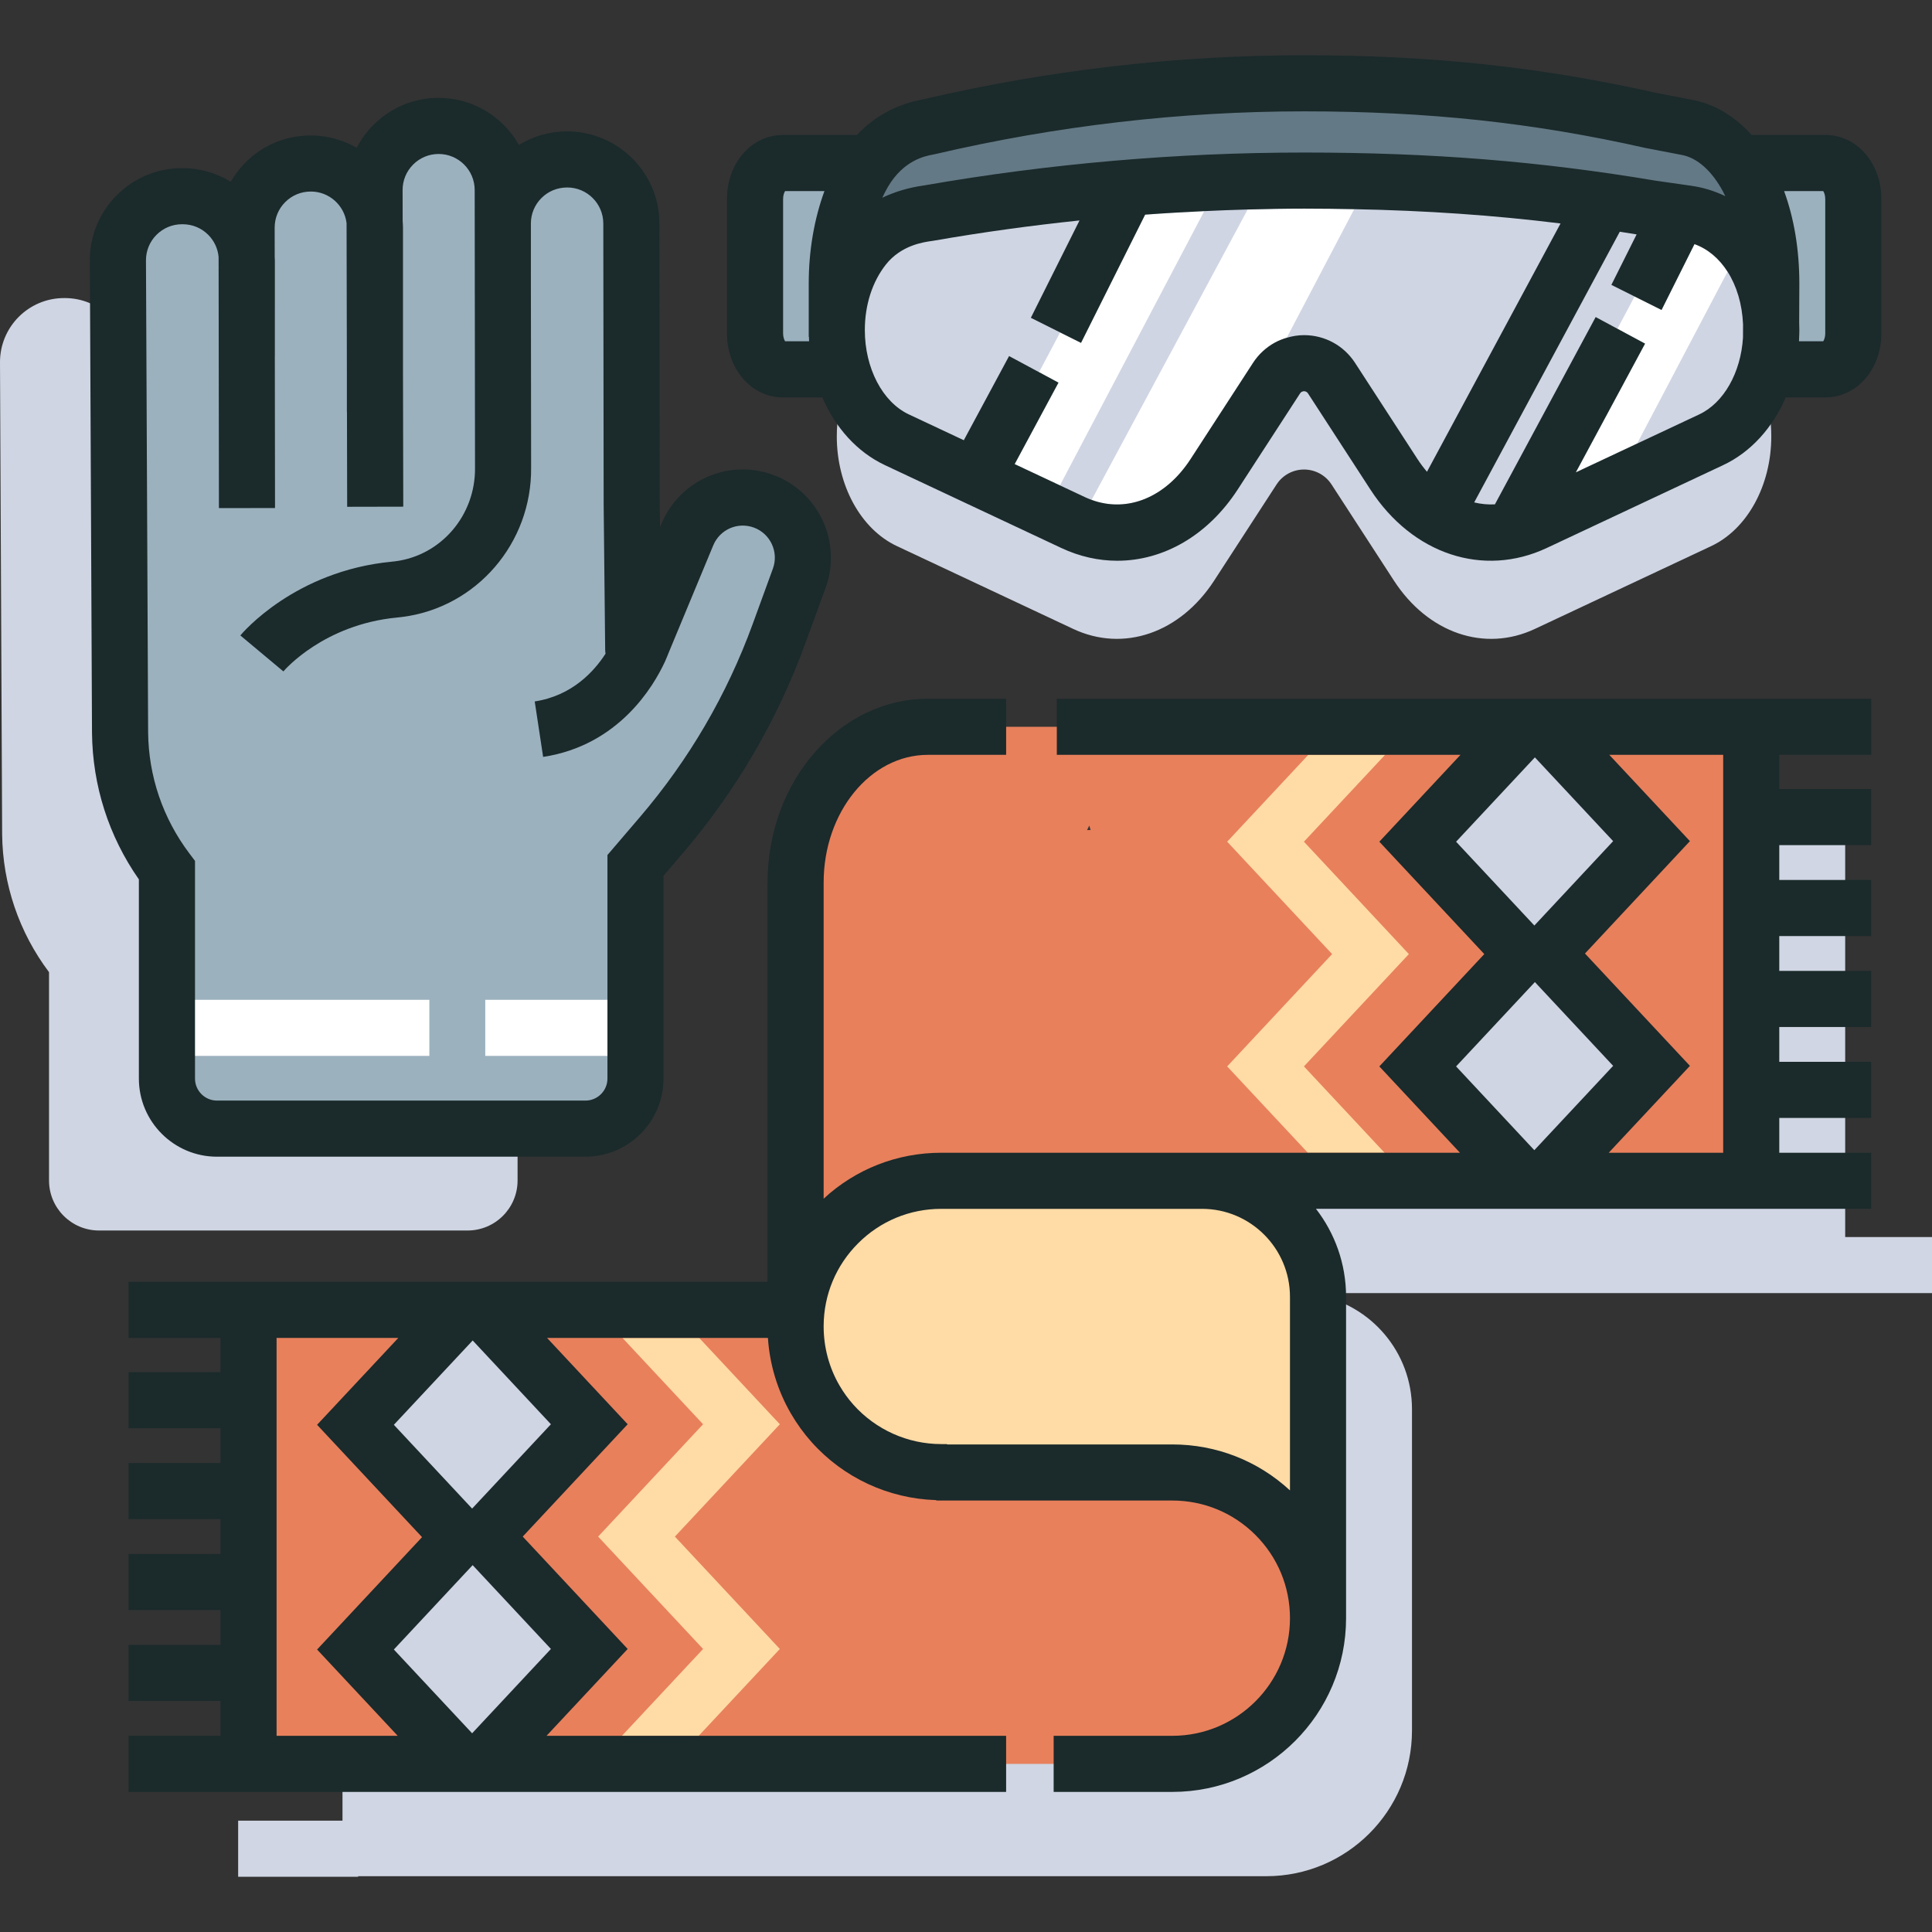
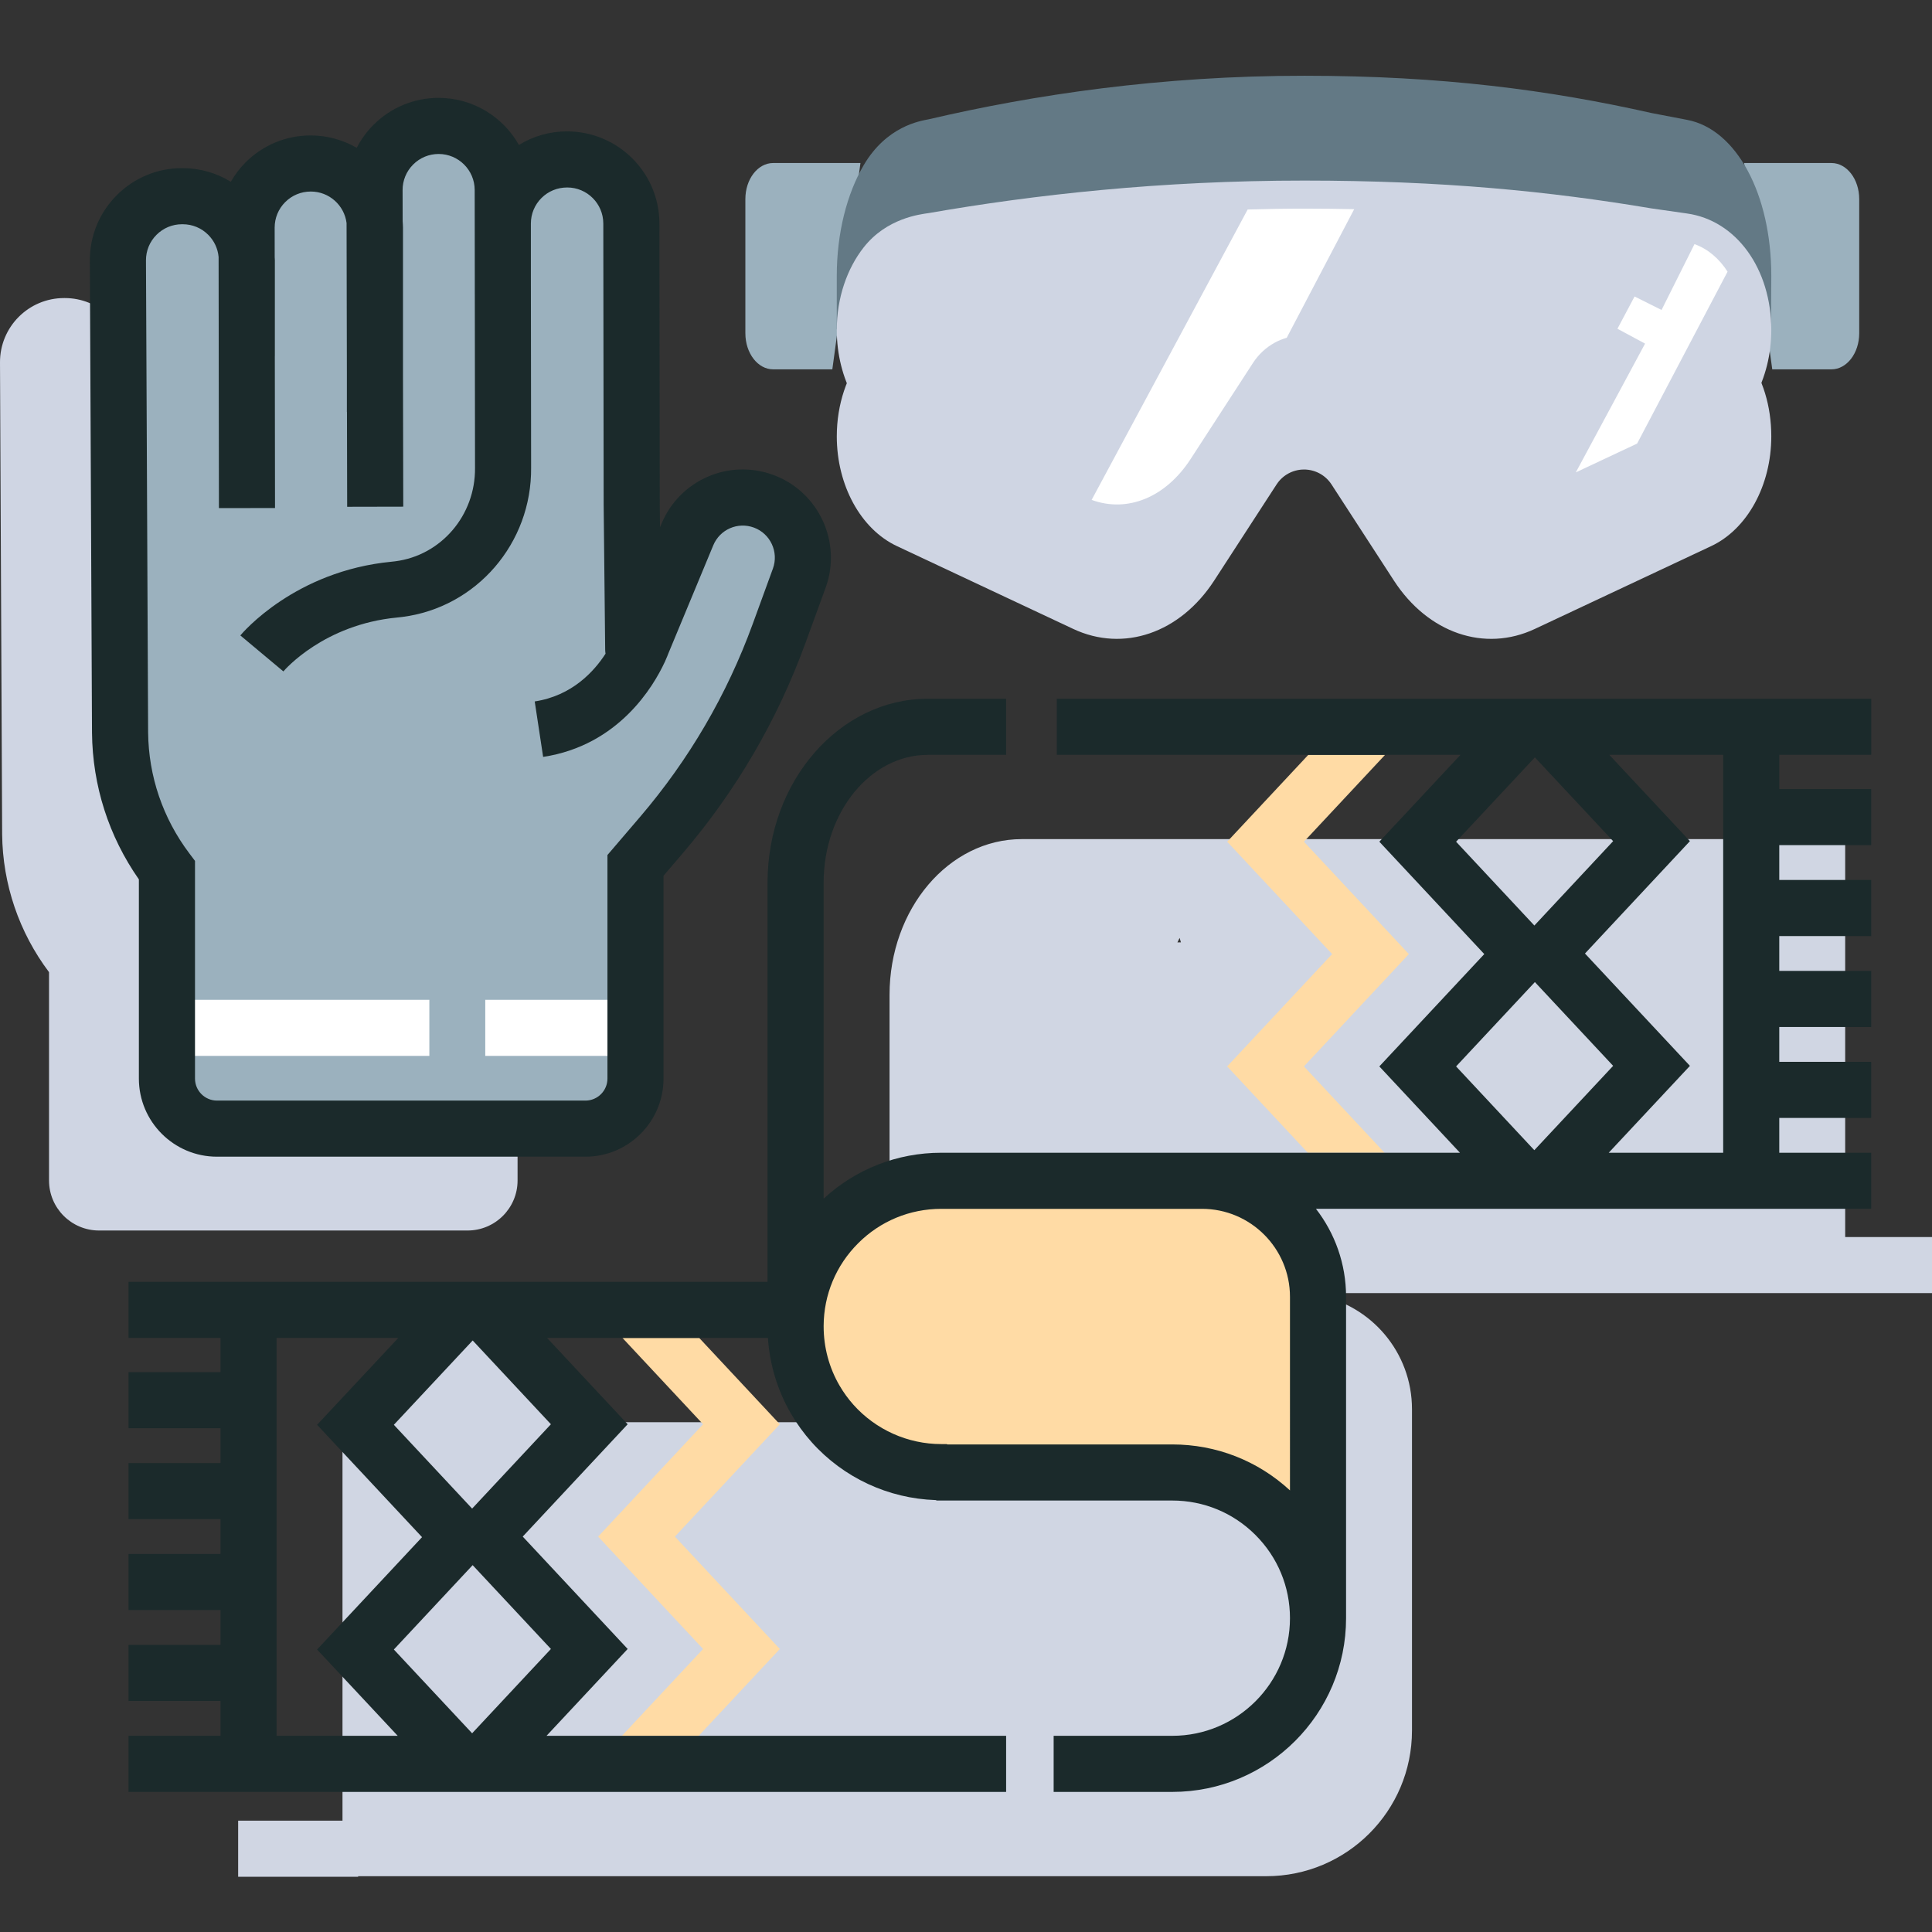
<svg xmlns="http://www.w3.org/2000/svg" id="Capa_1" x="0px" y="0px" viewBox="0 0 413.295 413.295" style="enable-background:new 0 0 413.295 413.295;" xml:space="preserve">
  <rect x="0" y="0" width="413.295" height="413.295" fill="#333333" stroke="none" />
  <path style="fill:#CFD5E3;" d="M138.13,129.024c-6.469-2.387-13.67,0.758-16.315,7.126l-10.338,24.892  c-0.269,0.647-1.232,0.461-1.24-0.241l-0.326-31.183l-0.076-60.026c-0.01-7.563-6.142-13.691-13.706-13.694H96.06  c-7.575-0.003-13.717,6.137-13.717,13.711V81.01l-0.022-18.584c-0.009-7.566-6.145-13.695-13.711-13.695l0,0  c-7.584,0-13.728,6.157-13.711,13.74l0.014,6.632c-0.689-6.927-6.532-12.337-13.64-12.338h-0.029  c-7.58-0.001-13.723,6.149-13.713,13.729l0.008,6.3c-0.356-7.256-6.336-13.035-13.681-13.032h-0.151  C6.112,63.764-0.034,69.941,0,77.536l0.459,100.968c0.111,10.639,3.626,20.963,10.029,29.46v44.561  c0,5.914,4.793,10.707,10.706,10.707h78.819c5.913,0,10.706-4.793,10.706-10.707v-45.609l5.53-6.465  c10.902-12.746,19.428-27.344,25.175-43.101l4.329-11.869C148.178,138.833,144.77,131.475,138.13,129.024z" />
  <path style="fill:#9BB1BE;" d="M163.356,107.231c-6.47-2.387-13.67,0.758-16.315,7.126l-10.338,24.892  c-0.269,0.647-1.232,0.461-1.24-0.24l-0.326-31.184l-0.077-60.026c-0.009-7.563-6.142-13.691-13.706-13.694h-0.069  c-7.575-0.003-13.717,6.137-13.717,13.711v11.401l-0.022-18.584c-0.009-7.566-6.145-13.695-13.711-13.695l0,0  c-7.583,0-13.727,6.157-13.711,13.74l0.014,6.632c-0.688-6.927-6.532-12.337-13.64-12.338H66.47  c-7.58-0.001-13.723,6.149-13.713,13.729l0.008,6.3c-0.356-7.256-6.336-13.035-13.681-13.032h-0.151  c-7.595,0.002-13.742,6.179-13.707,13.774l0.46,100.968c0.111,10.639,3.626,20.963,10.029,29.46v44.561  c0,5.914,4.793,10.707,10.706,10.707h78.819c5.913,0,10.706-4.793,10.706-10.707v-45.609l5.53-6.465  c10.901-12.746,19.428-27.344,25.175-43.101l4.329-11.869C173.404,117.039,169.996,109.681,163.356,107.231z" />
  <g>
    <rect x="35.718" y="213.878" style="fill:#FFFFFF;" width="56.13" height="12" />
    <rect x="103.808" y="213.878" style="fill:#FFFFFF;" width="32.14" height="12" />
  </g>
  <path style="fill:#1B2A2B;" d="M165.433,101.602c-9.527-3.513-20.038,1.077-23.933,10.454l-0.311,0.748l-0.052-4.986l-0.077-60.026  c-0.013-10.851-8.852-19.682-19.772-19.687c-0.003,0-0.005,0-0.008,0c-3.686,0-7.207,1.025-10.271,2.905  c-3.384-6.002-9.811-10.071-17.175-10.071c-5.273,0-10.228,2.056-13.953,5.788c-1.458,1.461-2.648,3.114-3.569,4.896  c-2.9-1.675-6.255-2.649-9.843-2.649c-0.001,0-0.002,0-0.003,0c-5.269,0-10.222,2.053-13.946,5.781  c-1.247,1.248-2.287,2.643-3.144,4.132c-3.068-1.888-6.596-2.917-10.289-2.917c-0.001,0-0.004,0-0.006,0h-0.153  c-5.281,0.002-10.241,2.064-13.966,5.808c-3.725,3.743-5.763,8.713-5.739,13.994l0.46,101.004  c0.118,11.318,3.579,22.11,10.028,31.343v42.615c0,9.213,7.494,16.707,16.706,16.707h78.819c9.212,0,16.706-7.494,16.706-16.707  v-43.393l4.089-4.781c11.407-13.337,20.239-28.459,26.252-44.945l4.329-11.869C180.163,116.017,175.147,105.187,165.433,101.602z   M165.342,121.632l-4.329,11.869c-5.52,15.133-13.627,29.014-24.098,41.257l-6.97,8.149v47.825c0,2.596-2.111,4.707-4.706,4.707  H46.421c-2.595,0-4.706-2.111-4.706-4.707v-46.568l-1.208-1.604c-5.672-7.527-8.723-16.488-8.821-25.876l-0.46-100.968  c-0.009-2.066,0.788-4.01,2.245-5.475c1.458-1.464,3.398-2.271,5.462-2.272h0.153c0.001,0,0.001,0,0.002,0  c2.059,0,3.995,0.802,5.452,2.258c1.291,1.291,2.065,2.958,2.225,4.755l0.068,53.712l12-0.016l-0.042-32.525h0.007V55.681  c0-0.235-0.026-0.465-0.034-0.698l-0.008-6.289c-0.002-2.062,0.798-4,2.255-5.459c1.457-1.458,3.394-2.262,5.484-2.262h0.001  c3.921,0,7.162,2.946,7.642,6.739l0.068,32.271v8.144h0.017l0.043,20.285l12-0.025l-0.06-28.429V48.684  c0-0.459-0.038-0.909-0.069-1.361l-0.014-6.657c-0.004-2.063,0.796-4.003,2.253-5.463s3.396-2.264,5.458-2.264  c4.247,0,7.707,3.455,7.711,7.702l0.022,18.321v3.988h0.005l0.044,37.132c0.106,10.146-7.236,18.741-17.083,19.993  c-0.26,0.033-0.522,0.063-0.79,0.089c-20.667,1.992-31.862,15.207-32.329,15.768l9.207,7.696c0.348-0.408,8.699-10.018,24.272-11.52  c0.392-0.038,0.779-0.081,1.157-0.129c15.884-2.02,27.734-15.786,27.565-31.966l-0.049-40.955v-11.24c0-2.06,0.803-3.997,2.26-5.454  c1.457-1.456,3.393-2.258,5.521-2.258c0.001,0,0.002,0,0.003,0c4.245,0.001,7.703,3.457,7.708,7.702l0.077,60.081l0.326,31.184  c0.002,0.261,0.043,0.513,0.076,0.767c-2.451,3.799-7.181,9.003-15.15,10.212l1.8,11.864c16.194-2.457,23.625-15.155,25.977-20.214  c0.023-0.052,0.056-0.097,0.078-0.15l0.106-0.255c0.303-0.677,0.499-1.173,0.599-1.443l9.633-23.194  c1.415-3.407,5.233-5.076,8.697-3.798C164.809,114.163,166.631,118.098,165.342,121.632z" />
  <path style="fill:#D0D6E3;" d="M394.724,264.625v-3.766v-81.354H262.712h-16.538h-27.588c-15.625,0-28.293,14.917-28.293,33.317  v87.295v4.119h-21.73H73.267v15.766v69.477H50.946v12h25.668v-0.121h168.885h17.213h8.175c17.205,0,31.166-13.953,31.166-31.158  v-68.754c0-12.176-8.77-22.297-20.336-24.408c0.062-0.137,0.123-0.275,0.184-0.412h34.527h71.199l0,0h25.668v-12h-18.571V264.625z   M251.873,201.599l0.474-0.966l0.278,0.953C252.377,201.591,252.127,201.595,251.873,201.599z" />
-   <path style="fill:#E8805C;" d="M243.388,155.476H226.85h-27.588c-15.625,0-28.293,14.918-28.293,33.318v87.296v4.117l-21.729,0.002  H53.944v15.764v81.355h172.232h17.213h8.174c17.206,0,31.167-13.951,31.167-31.158v-68.754c0-12.176-8.77-22.295-20.336-24.408  c0.062-0.137,0.123-0.273,0.184-0.412h34.526H375.4V236.83v-81.354L243.388,155.476L243.388,155.476z M233.299,177.558  c-0.246,0.005-0.497,0.009-0.752,0.013l0.475-0.966L233.299,177.558z" />
  <path style="fill:#FFDBA5;" d="M281.953,346.169v-68.754c0-13.707-11.112-24.82-24.819-24.82h-55.78  c-8.604,0-16.395,3.486-22.025,9.125c-5.605,5.598-9.091,13.322-9.133,21.859v0.184c0,5.688,1.523,11.027,4.189,15.615  c1.068,1.846,2.319,3.568,3.726,5.143c5.713,6.383,14.01,10.4,23.243,10.4l0.19,0.074h42.126c3.069,0,6.391,0.068,9.694,0.391  c10.253,1.002,19.047,7.758,22.99,17.275L281.953,346.169z" />
  <g>
    <polygon style="fill:#CFD5E3;" points="126.063,305.144 100.293,279.373 74.523,305.144 98.23,328.851 74.523,352.558    100.293,378.33 126.063,352.558 102.356,328.851  " />
-     <polygon style="fill:#CFD5E3;" points="354.059,180.329 328.288,154.558 302.518,180.329 326.225,204.036 302.518,227.744    328.288,253.513 354.059,227.744 330.351,204.036  " />
  </g>
  <g>
    <polygon style="fill:#FFDBA5;" points="278.938,228.127 301.387,204.098 278.938,180.057 296.297,161.476 279.876,161.476    262.518,180.055 284.967,204.096 262.517,228.125 279.766,246.595 296.185,246.595  " />
    <polygon style="fill:#FFDBA5;" points="150.403,304.677 127.953,328.709 150.403,352.748 133.044,371.328 149.467,371.328    166.824,352.75 144.374,328.711 166.824,304.679 149.573,286.207 133.154,286.207  " />
  </g>
  <path style="fill:#1B2A2B;" d="M400.292,161.476v-12h-19.668h-6H226.075v12h53.801h16.422h16.131l-17.361,18.582l22.45,24.04  l-22.45,24.029l17.247,18.469h-16.129h-16.419h-25.324h-53.088c-9.42,0-18.295,3.484-25.161,9.826v-67.628  c0-15.063,10-27.318,22.293-27.318h16.745v-12h-16.745c-18.909,0-34.293,17.638-34.293,39.318v85.413l-111.026,0.002v-0.002H27.499  v12h19.668v7.318H27.499v12h19.668v7.451H27.499v12h19.668v7.451H27.499v12h19.668v7.449H27.499v12h19.668v7.451H27.499v12h25.668  l0,0h162.064v-12h-65.764h-16.423h-16.129l17.358-18.58l-22.45-24.041l22.45-24.029l-17.248-18.469l16.128-0.002h16.419h14.703  c0.375,5.707,2.056,11.256,4.916,16.178c1.268,2.189,2.764,4.254,4.449,6.139c6.788,7.584,16.401,12.055,26.53,12.379l0.239,0.094  h50.376c6.717,0,13.035,2.619,17.791,7.375s7.376,11.078,7.376,17.799c0,13.873-11.29,25.158-25.167,25.158h-25.387v12h25.387  c20.494,0,37.167-16.67,37.167-37.158v-68.754c0-7.082-2.407-13.609-6.438-18.82h93.109l0,0h25.668v-12h-19.668v-7.449h19.668v-12  h-19.668v-7.451h19.668v-12h-19.668v-7.45h19.668v-12h-19.668v-7.45h19.668v-12h-19.668v-7.319h19.669V161.476z M59.167,371.328  v-85.119h26.037l-17.373,18.586l22.452,24.033l-22.45,24.039l17.247,18.461L59.167,371.328L59.167,371.328z M117.853,352.746  l-16.855,18.041l-16.744-17.922l16.856-18.049L117.853,352.746z M117.853,304.675l-16.856,18.043l-16.742-17.922l16.863-18.041  L117.853,304.675z M275.953,318.828c-6.882-6.35-15.757-9.832-25.167-9.832h-48.107l-0.19-0.076h-1.135  c-7.151,0-13.994-3.061-18.771-8.398c-1.137-1.271-2.148-2.668-3.011-4.156c-2.209-3.803-3.377-8.16-3.377-12.602v-0.154  c0.032-6.662,2.65-12.928,7.378-17.648c4.742-4.75,11.056-7.365,17.78-7.365h55.78c10.377,0,18.819,8.443,18.819,18.82  L275.953,318.828L275.953,318.828z M311.488,180.06l16.856-18.042l16.742,17.922l-16.855,18.05L311.488,180.06z M311.488,228.128  l16.856-18.041l16.741,17.92l-16.862,18.043L311.488,228.128z M368.624,246.595h-24.486l17.372-18.586l-22.452-24.032l22.451-24.04  l-17.248-18.462h24.363L368.624,246.595L368.624,246.595z" />
  <path style="fill:#CFD5E3;" d="M278.961,100.44c2.373,0,4.584,1.201,5.875,3.191l13.344,20.56  c7.303,11.253,19.402,15.404,30.164,10.348l37.715-17.716c7.727-3.629,12.857-12.996,12.857-23.471l0,0  c0-13.117-7.481-23.457-18.037-24.935l-7.572-1.082c-21.828-3.672-44.803-5.952-74.256-5.958  c-30.811-0.006-57.939,3.039-80.37,6.954c-1.925,0.271-9.022,1.11-13.912,7.328c-3.561,4.528-5.763,10.783-5.763,17.692l0,0  c0,10.475,5.131,19.842,12.858,23.471l37.714,17.716c10.762,5.056,22.861,0.905,30.164-10.348l13.344-20.56  c0.339-0.523,1.121-1.576,2.531-2.342S278.337,100.44,278.961,100.44z" />
  <g>
    <path style="fill:#9BB1BE;" d="M379.122,79.009h12.665c3.278,0,5.937-3.452,5.937-7.71V42.584c0-4.258-2.658-7.71-5.937-7.71   h-18.682L379.122,79.009z" />
    <path style="fill:#9BB1BE;" d="M178.053,79.009h-12.665c-3.279,0-5.938-3.452-5.938-7.71V42.584c0-4.258,2.658-7.71,5.938-7.71   h18.682L178.053,79.009z" />
  </g>
  <path style="fill:#637985;" d="M179.004,70.447c0,0,0-9.613,0-11.42c0-9.253,2.207-17.631,5.761-23.696  c4.896-8.322,11.991-9.446,13.917-9.816c22.432-5.237,49.559-9.318,80.369-9.31c29.454,0.008,52.427,3.06,74.253,7.976l7.579,1.454  c5.277,0.988,9.783,4.94,12.971,10.852c3.194,5.904,5.063,13.751,5.063,22.539c0,1.783-0.055,11.822-0.055,11.822" />
  <path style="fill:#CFD5E3;" d="M278.961,77.693c2.373,0,4.584,1.201,5.875,3.191l13.344,20.559  c7.303,11.253,19.402,15.404,30.164,10.349l37.715-17.716c7.727-3.629,12.857-12.996,12.857-23.471l0,0  c0-13.117-7.481-23.457-18.037-24.936l-7.572-1.082c-21.828-3.672-44.803-5.952-74.256-5.957  c-30.811-0.006-57.939,3.039-80.37,6.953c-1.925,0.271-9.022,1.11-13.912,7.329c-3.561,4.528-5.763,10.783-5.763,17.692l0,0  c0,10.475,5.131,19.841,12.858,23.471l37.714,17.716c10.762,5.056,22.861,0.905,30.164-10.349l13.344-20.559  c0.339-0.523,1.121-1.576,2.531-2.342C277.028,77.776,278.337,77.693,278.961,77.693z" />
  <g>
-     <path style="fill:#FFFFFF;" d="M244.971,45.917L231.254,73.35l-4.469-2.234l-4.513,8.499l4.161,2.238l-9.375,17.43l9.686,4.55   l30.87-58.666C253.399,45.366,249.182,45.605,244.971,45.917z" />
    <path style="fill:#FFFFFF;" d="M362.485,52.224l-7.044,14.086l-5.772-2.886l-3.666,6.904l5.912,3.18l-14.814,27.542l13.109-6.158   l19.352-36.777C367.772,55.316,365.35,53.247,362.485,52.224z" />
    <path style="fill:#FFFFFF;" d="M279.049,44.631c-0.027,0-0.059,0-0.086,0c-4.018,0-8.039,0.076-12.063,0.186l-33.376,62.121   c7.653,2.807,15.835-0.516,21.186-8.76l13.343-20.559c1.174-1.812,2.801-3.316,4.702-4.349c0.795-0.432,1.64-0.757,2.505-1.015   l14.43-27.508C286.201,44.678,282.672,44.631,279.049,44.631z" />
  </g>
-   <path style="fill:#1B2A2B;" d="M390.524,28.874h-15.818c-3.603-4.027-7.957-6.633-12.692-7.519l-7.485-1.436  c-24.873-5.595-48.156-8.094-75.476-8.102c-0.032,0-0.063,0-0.095,0c-27.226,0-54.65,3.175-81.517,9.438l-0.047,0.009  c-5.641,1.065-10.348,3.62-14.068,7.61h-15.87c-6.694,0-11.938,6.022-11.938,13.71v28.715c0,7.688,5.244,13.71,11.938,13.71h8.455  c2.795,6.498,7.46,11.707,13.401,14.497l37.715,17.716c3.926,1.844,7.982,2.735,11.986,2.735  c9.848-0.001,19.365-5.391,25.762-15.248l13.345-20.562c0.041-0.064,0.159-0.224,0.362-0.334c0.195-0.106,0.383-0.122,0.479-0.122  c0.342,0,0.656,0.171,0.842,0.458l13.344,20.56c8.996,13.863,24.167,18.892,37.748,12.512l37.715-17.716  c5.941-2.791,10.606-7.999,13.401-14.497h8.513c6.694,0,11.938-6.022,11.938-13.71V42.585  C402.461,34.897,397.218,28.874,390.524,28.874z M173.004,60.639v11.42h0.047c0.012,0.316,0.01,0.637,0.03,0.951h-5.13  c-0.191-0.293-0.432-0.889-0.432-1.71V42.585c0-0.822,0.241-1.417,0.432-1.71h8.414C174.19,46.811,173.004,53.591,173.004,60.639z   M189.937,39.985c3.376-5.739,7.958-6.604,9.683-6.929l0.426-0.086c26.014-6.073,52.56-9.152,78.911-9.152c0.029,0,0.063,0,0.092,0  c26.433,0.007,48.928,2.422,72.937,7.83l7.793,1.498c3.29,0.616,6.414,3.387,8.798,7.809c0.176,0.323,0.33,0.674,0.495,1.011  c-2.272-1.105-4.732-1.869-7.344-2.235l-7.499-1.071c-24.776-4.164-47.965-6.023-75.178-6.028c-0.029,0-0.059,0-0.088,0  c-27.145,0-54.469,2.363-81.212,7.025l-0.053,0.007c-3.31,0.459-6.29,1.358-8.965,2.64  C189.111,41.496,189.509,40.716,189.937,39.985z M303.213,98.178l-13.344-20.56c-2.407-3.71-6.485-5.925-10.908-5.925  c-1.256,0-2.501,0.205-3.701,0.562c-0.865,0.257-1.71,0.583-2.505,1.015c-1.901,1.032-3.528,2.537-4.702,4.349L254.71,98.178  c-5.351,8.244-13.532,11.567-21.186,8.76c-0.468-0.171-0.933-0.359-1.396-0.576l-5.385-2.53l-9.686-4.55l9.375-17.43l-4.161-2.238  l-6.407-3.446l-9.685,18.005l-11.766-5.527c-5.627-2.644-9.408-9.893-9.408-18.04c0-5.344,1.591-10.311,4.479-13.984  c3.269-4.157,8.059-4.822,9.862-5.072l0.365-0.055c10.333-1.803,20.756-3.24,31.219-4.335l-10.411,20.823l6.265,3.132l4.469,2.234  l13.717-27.433c4.211-0.312,8.428-0.55,12.644-0.751c3.097-0.147,6.191-0.264,9.286-0.349c4.023-0.11,8.045-0.186,12.063-0.186  c0.027,0,0.059,0,0.086,0c3.623,0,7.151,0.047,10.641,0.116c15.477,0.307,29.799,1.287,44.143,3.059l-28.572,53.116  C304.544,100.076,303.855,99.168,303.213,98.178z M372.862,72.234c-0.466,7.471-4.105,13.945-9.354,16.411l-13.298,6.247  l-13.109,6.158l14.814-27.542l-5.912-3.18l-4.656-2.505l-21.555,40.07c-1.49,0.08-2.975-0.065-4.432-0.415l31.148-57.907  c1.196,0.185,2.396,0.377,3.599,0.573l-5.399,10.798l4.961,2.48l5.772,2.886l7.044-14.086c2.865,1.023,5.287,3.092,7.076,5.892  c1.938,3.032,3.134,6.923,3.316,11.309C372.871,70.756,372.865,71.819,372.862,72.234z M390.461,71.299  c0,0.821-0.24,1.417-0.432,1.71h-5.188c0.011-0.17,0.008-0.345,0.017-0.516h0.004c0,0,0-0.054,0-0.147  c0.026-0.578,0.055-1.156,0.055-1.741c0-0.559-0.014-1.112-0.037-1.663c0.017-3.083,0.037-7.218,0.037-8.304  c0-7.189-1.119-13.91-3.263-19.765h8.376c0.191,0.293,0.432,0.889,0.432,1.71v28.716H390.461z" />
  <g />
  <g />
  <g />
  <g />
  <g />
  <g />
  <g />
  <g />
  <g />
  <g />
  <g />
  <g />
  <g />
  <g />
  <g />
</svg>